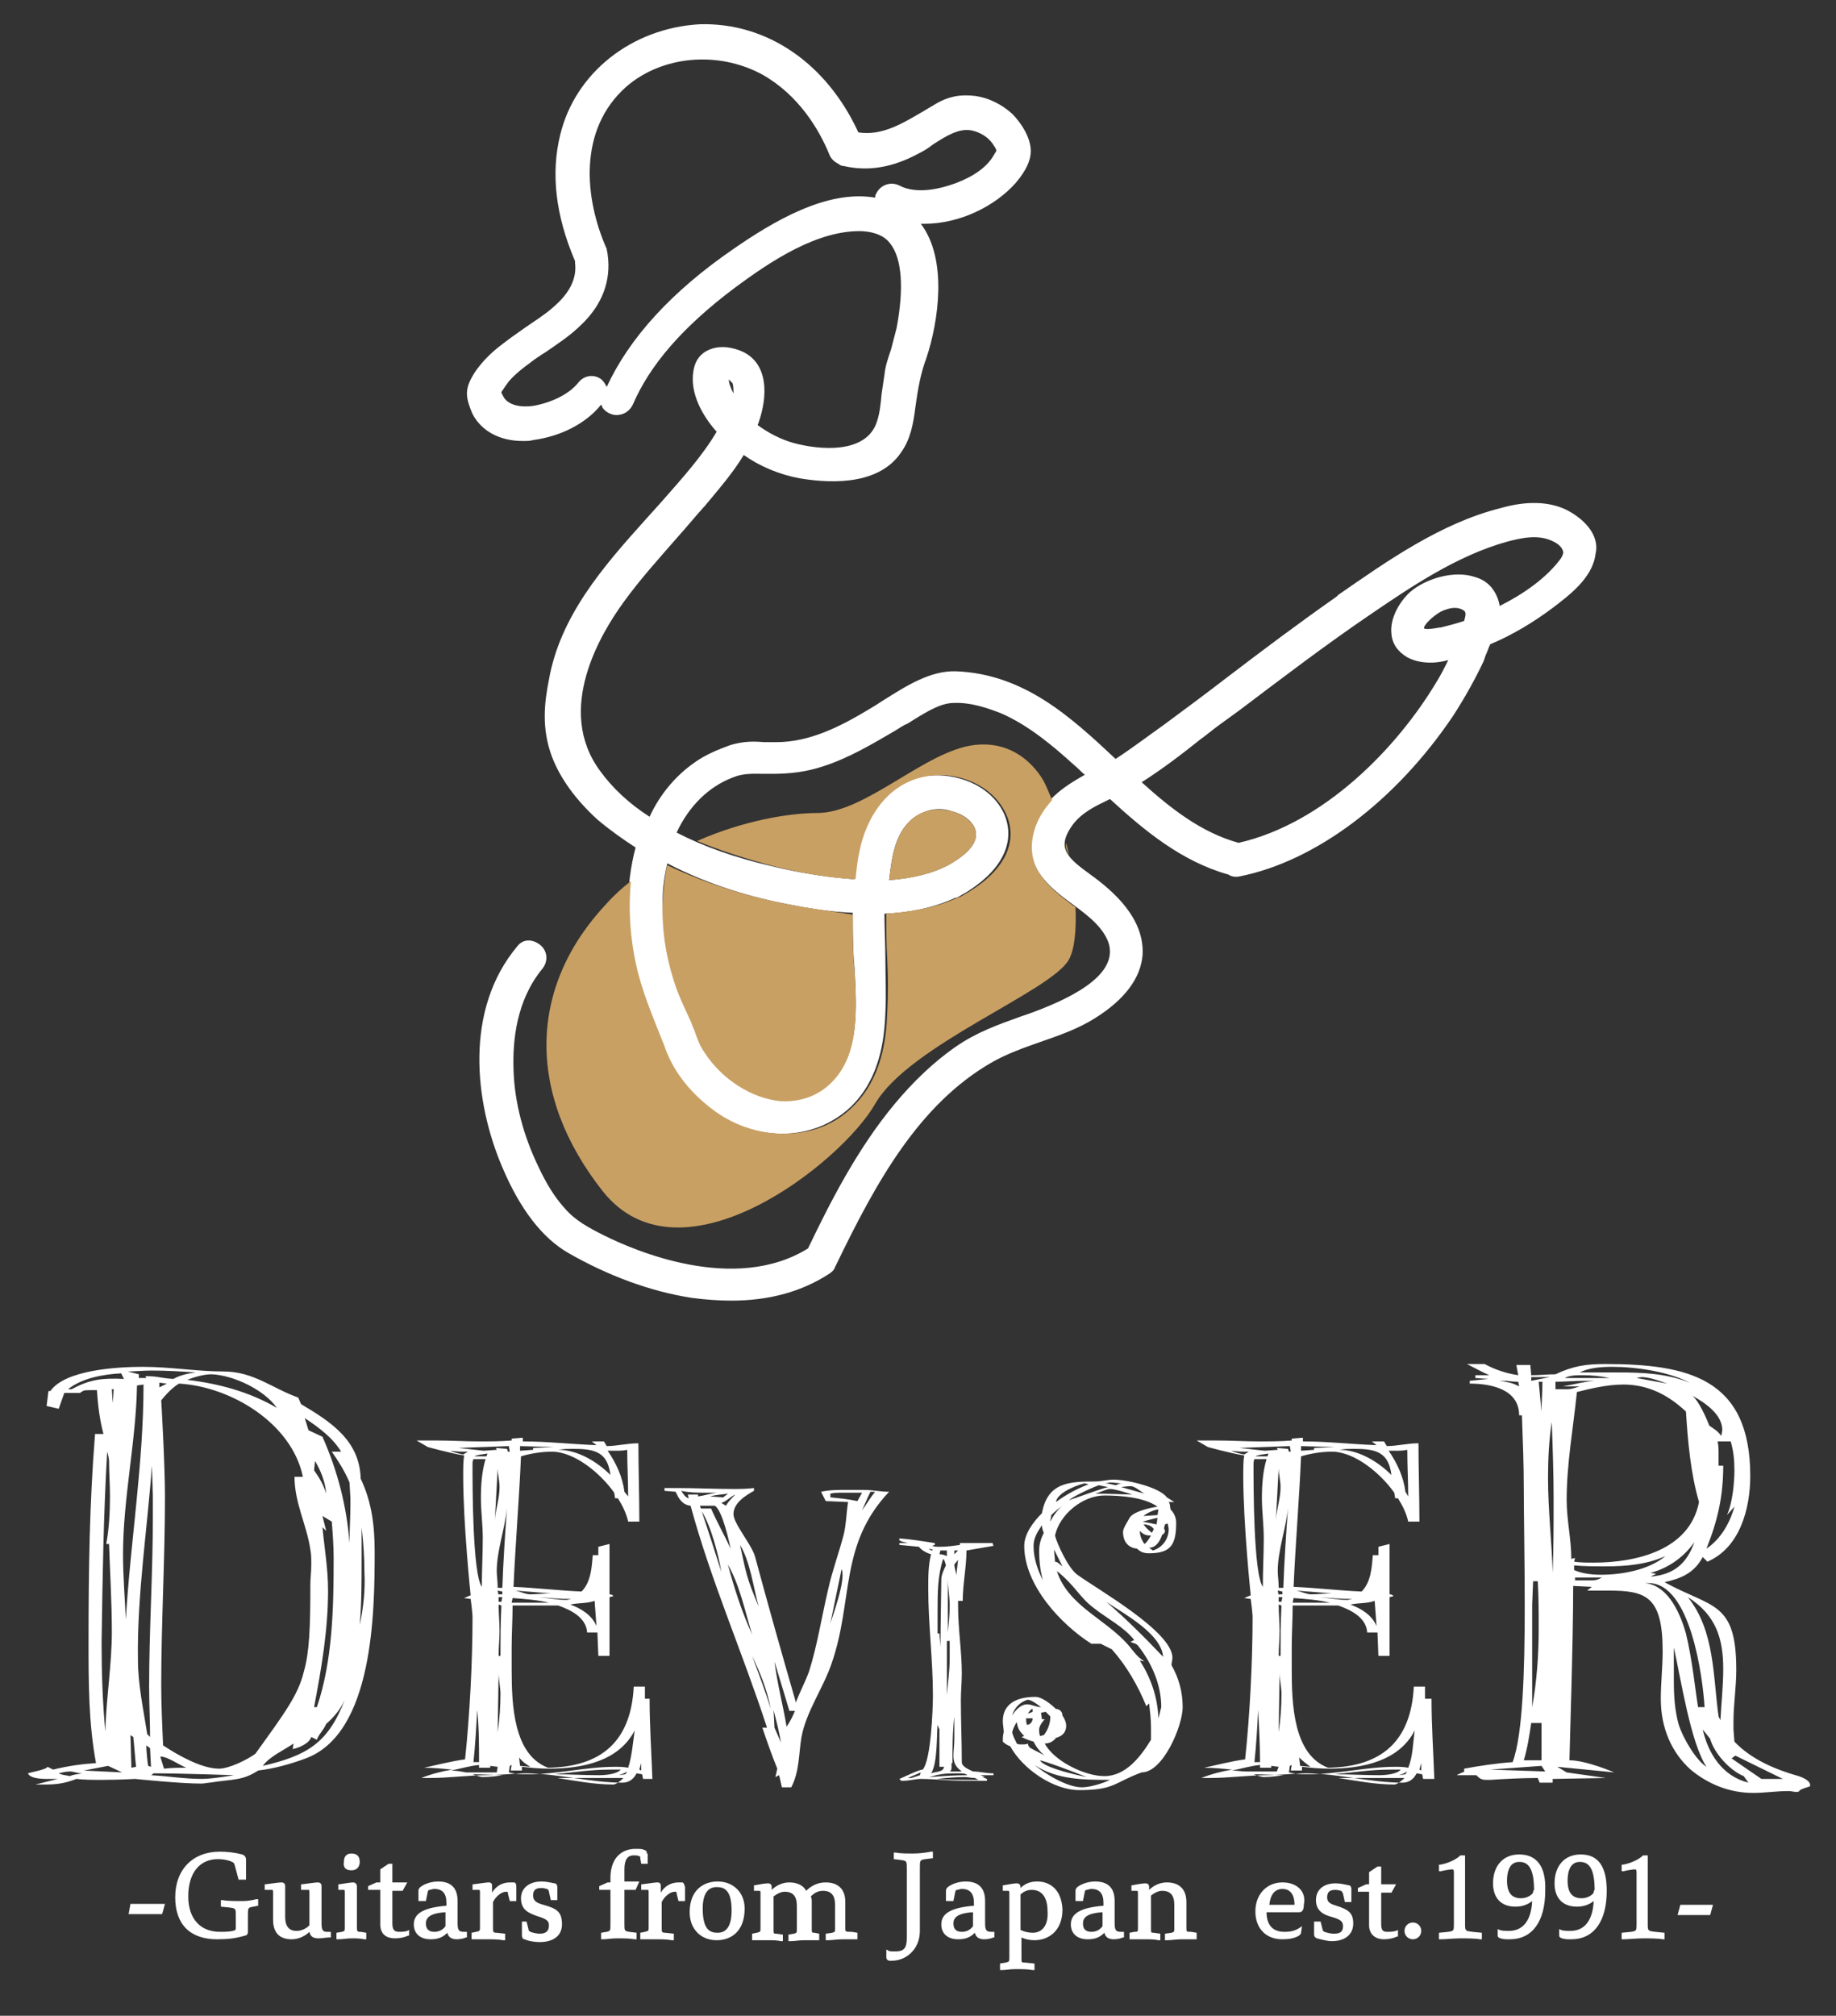
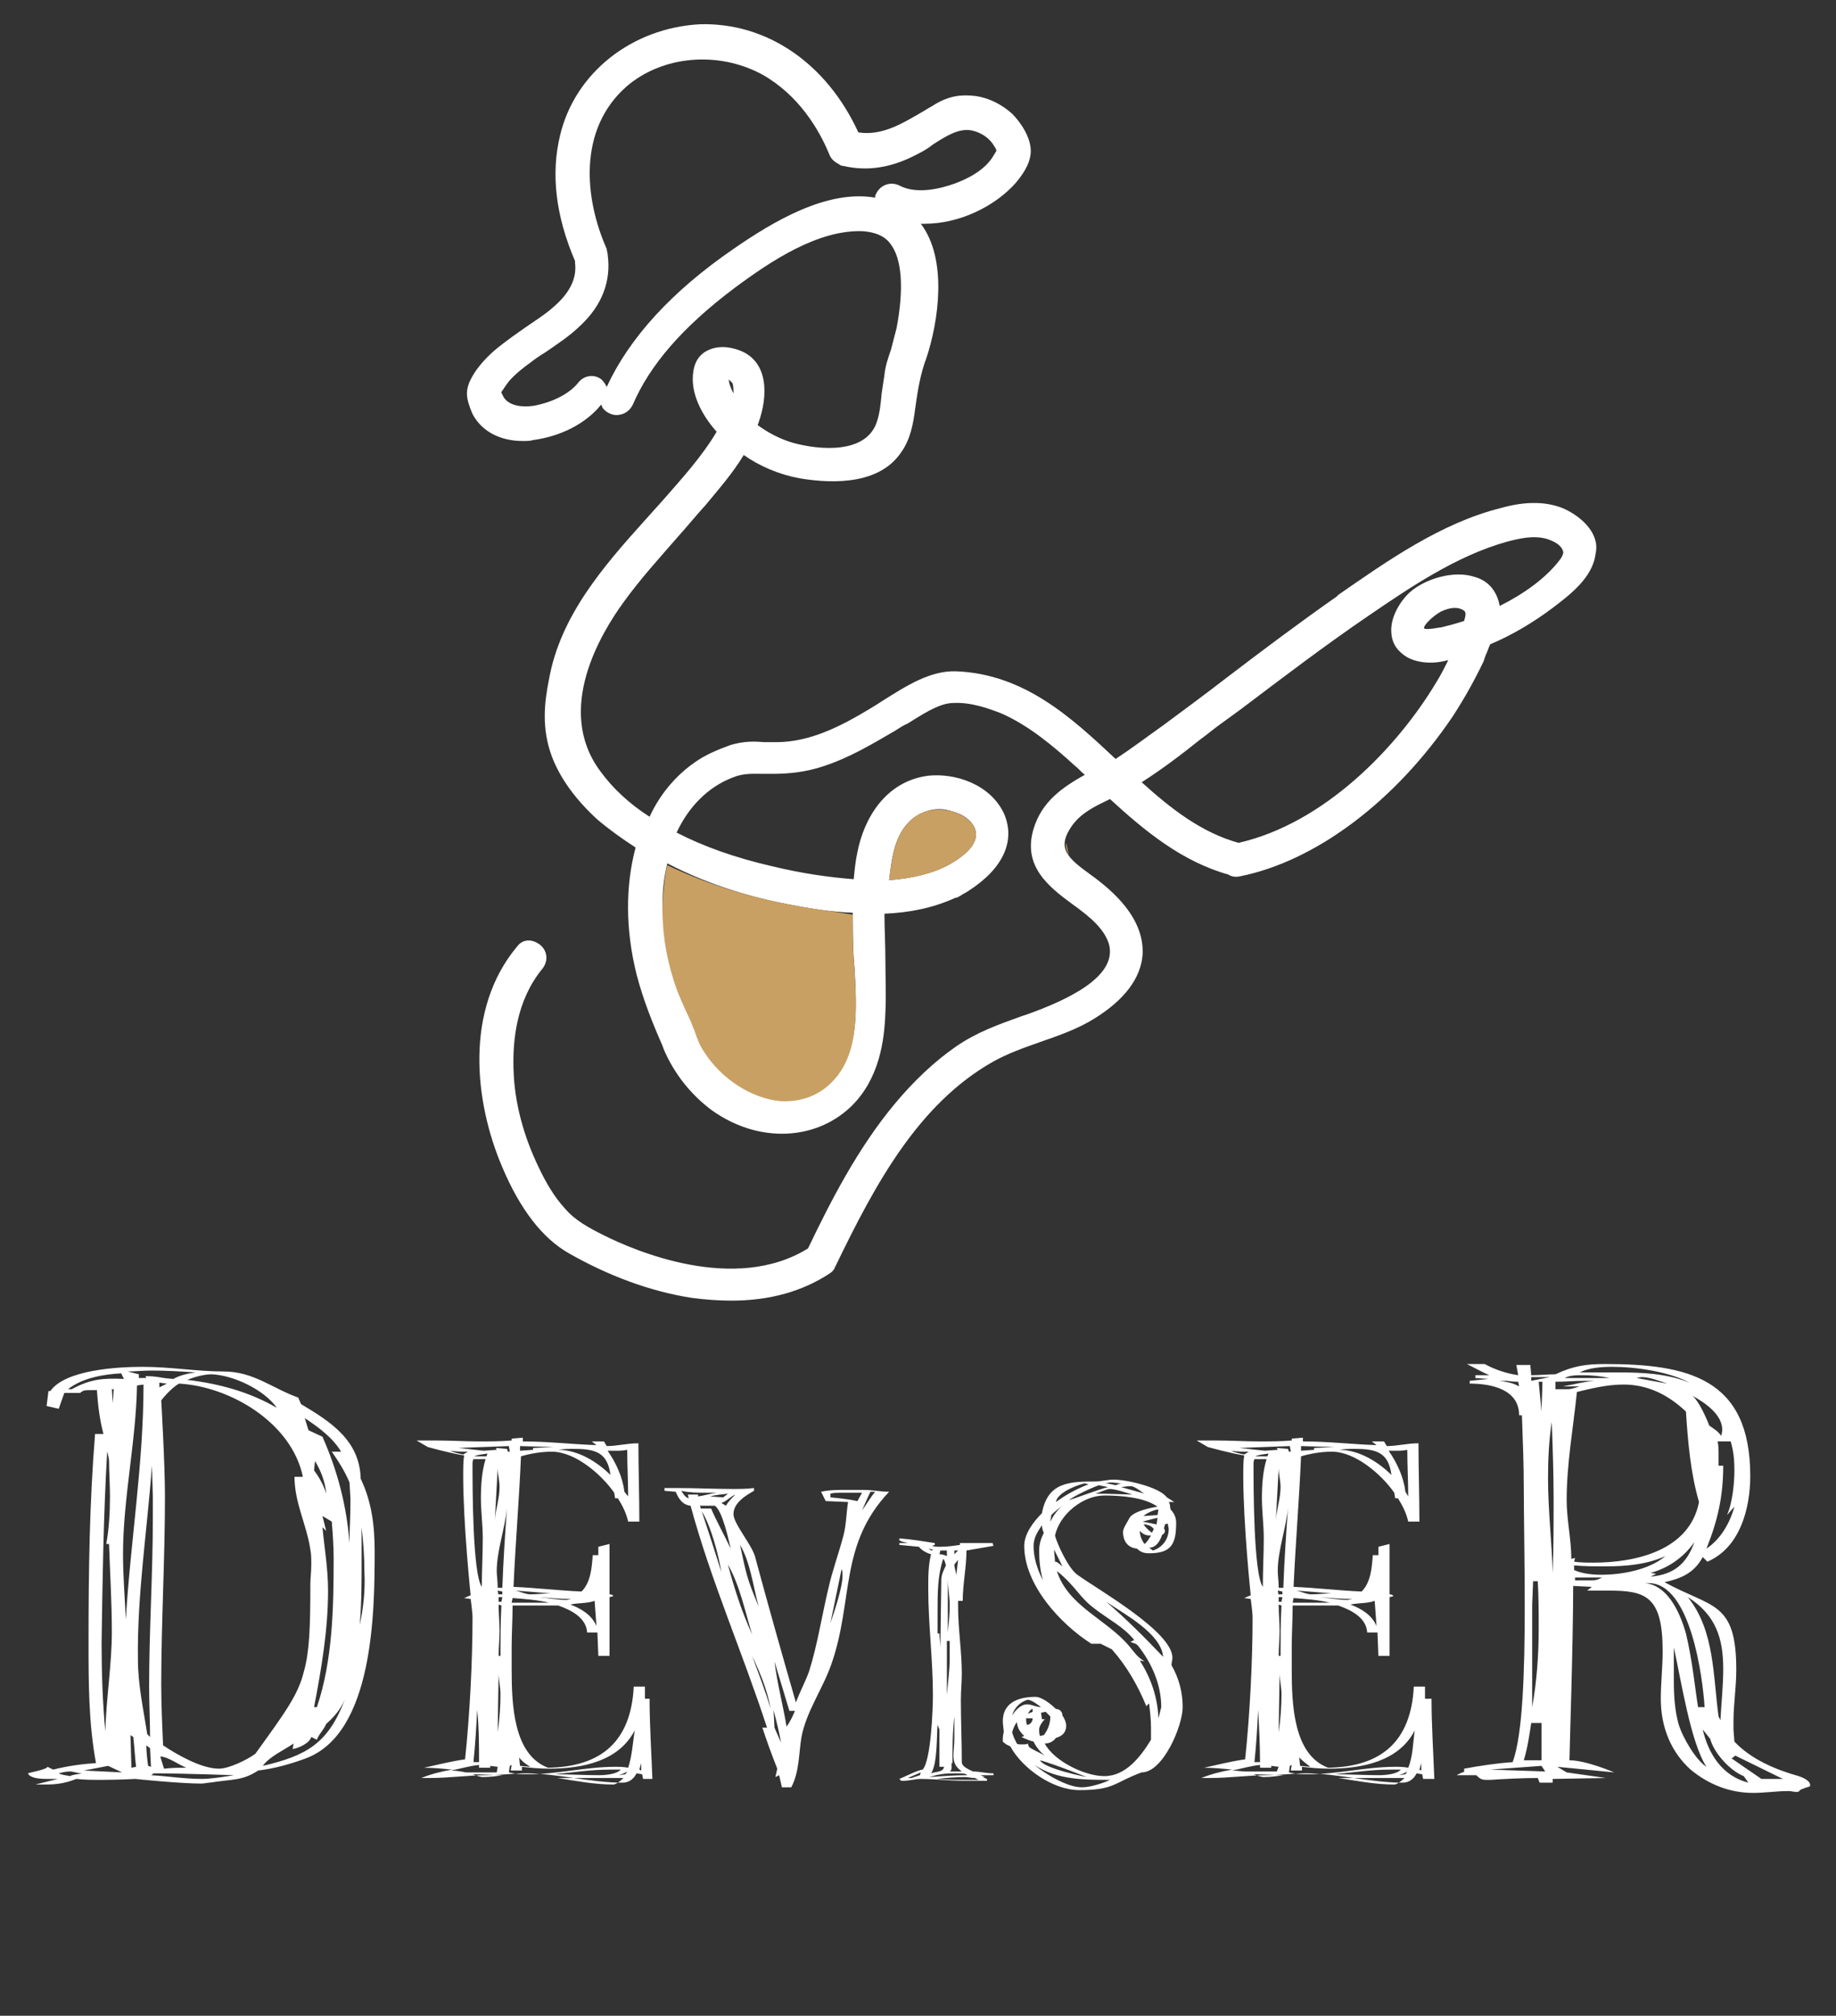
<svg xmlns="http://www.w3.org/2000/svg" version="1.1" id="レイヤー_1" x="0px" y="0px" viewBox="0 0 197 216.2" style="enable-background:new 0 0 197 216.2;" xml:space="preserve">
  <rect x="0" y="0" width="197" height="216.2" fill="#333333" stroke="none" />
  <style type="text/css">
	.st0{fill:#FFFFFF;}
	.st1{fill:#C9A063;}
</style>
  <g>
-     <path class="st0" d="M37.7,200.6c0.7,0,0.9-0.5,0.9-0.9c0-0.6-0.3-0.9-0.9-0.9c-0.5,0-0.8,0.3-0.8,0.9   C36.8,200.3,37.1,200.6,37.7,200.6z M13.8,205.3h3.6l0.3-1.1H14L13.8,205.3z M26,203.9c-0.7,0-1.6,0-2.1-0.1l-0.2,0v0.7l1,0.1   c0.6,0.1,0.6,0.1,0.6,0.9v1.2c0,0.3,0,0.3-0.3,0.4c-0.5,0.1-0.9,0.1-1.4,0.1c-2.1,0-3.4-1.4-3.4-3.8c0-2.5,1.2-4,3.2-4   c0.5,0,1.1,0.1,1.5,0.3c0.2,0.1,0.2,0.1,0.3,0.4l0.4,1.5h0.8v-2.1c0-0.4-0.2-0.5-0.4-0.6c-0.8-0.2-1.6-0.3-2.4-0.3   c-2.9,0-4.8,1.9-4.8,4.9c0,2.9,1.6,4.5,4.5,4.5c1.2,0,2-0.1,3-0.4c0.2,0,0.3-0.2,0.3-0.4v-1.7c0-0.9,0-0.9,0.6-1l0.5-0.1v-0.7   l-0.2,0C27.1,203.8,26.6,203.9,26,203.9z M34.5,206.3v-4c0-0.3-0.2-0.4-0.4-0.4c-0.2,0-0.9,0.1-1.7,0.2l-0.1,0v0.6H33   c0.2,0,0.2,0,0.2,0.3v3.5c-0.4,0.4-0.9,0.6-1.4,0.6c-0.5,0-1.2-0.2-1.2-1.5v-3.3c0-0.2-0.1-0.4-0.4-0.4c-0.2,0-1,0.1-1.7,0.2   l-0.1,0v0.6h0.7c0.2,0,0.2,0,0.2,0.3v2.9c0,1.4,0.7,2.1,2,2.1c0.8,0,1.5-0.4,1.9-0.8c0.1,0.5,0.4,0.7,1,0.7c0.4,0,0.8-0.1,1.2-0.1   l0.1,0v-0.6h-0.4C34.7,207.2,34.5,207.1,34.5,206.3z M38.3,206.8v-4.5c0-0.1-0.1-0.4-0.4-0.4c-0.2,0-0.9,0.1-1.5,0.2l-0.1,0v0.6   h0.5c0.2,0,0.2,0,0.2,0.3v3.7c0,0.4,0,0.4-0.3,0.5l-0.6,0.1v0.7l0.2,0c0.5,0,0.9-0.1,1.4-0.1c0.5,0,0.9,0,1.4,0.1l0.2,0v-0.7   l-0.6-0.1C38.4,207.2,38.3,207.2,38.3,206.8z M42.9,207.2c-0.5,0-0.8-0.1-0.8-0.9v-3.5h1.1l0.5-0.9h-1.6v-2h-0.4l-0.9,0.6v1.4h-0.4   l-0.9,0.4v0.4h1.3v3.7c0,1,0.6,1.5,1.6,1.5c0.5,0,1-0.1,1.4-0.3l0.1,0V207l-0.2,0.1C43.4,207.2,43.1,207.2,42.9,207.2z M49.1,206.3   v-2.4c0-1.4-0.7-2.1-2.1-2.1c-0.6,0-1.4,0.2-1.9,0.6c-0.1,0.1-0.2,0.2-0.2,0.4v1.1h0.8l0.2-1c0-0.1,0.1-0.2,0.2-0.2   c0.1,0,0.3-0.1,0.5-0.1c0.9,0,1.3,0.5,1.3,1.5v0.3c-2.4,0.2-3.5,0.8-3.5,2c0,1,0.7,1.6,1.8,1.6c0.8,0,1.3-0.2,1.8-0.7   c0.1,0.5,0.5,0.7,1,0.7c0.4,0,0.8-0.1,1-0.2l0.1,0v-0.6h-0.3C49.3,207.2,49.1,207.1,49.1,206.3z M47.8,206.6   c-0.3,0.4-0.7,0.6-1.2,0.6c-0.6,0-0.9-0.3-0.9-0.9c0-0.6,0.4-1.1,2.1-1.2V206.6z M55.1,201.9c-0.1,0-0.3,0-0.4,0   c-0.8,0-1.5,0.4-1.9,1.1v-0.7c0-0.3-0.1-0.4-0.4-0.4c-0.2,0-0.8,0.1-1.6,0.2l-0.1,0v0.6h0.6c0.2,0,0.2,0,0.2,0.3v3.7   c0,0.4,0,0.4-0.4,0.5l-0.5,0.1v0.7l0.2,0c0.4,0,0.9,0,1.4,0c0.7,0,1.2,0,1.8,0.1l0.2,0v-0.7l-0.9-0.1c-0.4,0-0.4-0.1-0.4-0.5v-2.8   c0.3-0.6,0.9-1.1,1.4-1.1c0.2,0,0.2,0,0.2,0.2l0.2,0.8h0.7v-1.5C55.4,202,55.3,201.9,55.1,201.9z M58.3,204.3L58.3,204.3   c-0.7-0.2-1.1-0.4-1.1-1c0-0.6,0.3-0.8,0.9-0.8c0.3,0,0.5,0.1,0.6,0.1c0.1,0.1,0.2,0.1,0.2,0.3l0.2,0.9h0.7v-1.4   c0-0.2-0.1-0.4-0.3-0.4c-0.5-0.1-0.9-0.2-1.4-0.2c-1.3,0-2.2,0.7-2.2,1.8c0,1.3,0.9,1.6,1.7,1.9c1,0.3,1.3,0.5,1.3,1   c0,0.6-0.3,0.9-1,0.9c-0.3,0-0.7-0.1-1-0.2c-0.1-0.1-0.2-0.1-0.2-0.3l-0.2-0.8H56v1.5c0,0.2,0.1,0.4,0.3,0.4   c0.4,0.2,1.1,0.3,1.6,0.3c1.5,0,2.4-0.7,2.4-1.9C60.3,205,59.7,204.7,58.3,204.3z M69.4,198.8c0-0.2,0-0.3-0.3-0.4   c-0.2-0.1-0.5-0.1-0.9-0.1c-1.7,0-2.7,1.2-2.7,3.1v0.5h-0.3l-0.9,0.4v0.4h1.2v3.6c0,0.8,0,0.8-0.4,0.9l-0.6,0.1v0.7l0.2,0   c0.4,0,0.9-0.1,1.5-0.1c0.7,0,1.3,0,1.9,0.1l0.2,0v-0.7l-0.8-0.1c-0.5-0.1-0.5-0.1-0.5-0.9v-3.6h1.2l0.4-0.9h-1.6v-1.3   c0-1,0.3-1.5,1-1.5c0.3,0,0.4,0,0.6,0.1c0.1,0,0.1,0,0.1,0.2l0.1,0.6h0.7V198.8z M73.2,201.9c-0.1,0-0.3,0-0.4,0   c-0.8,0-1.5,0.4-1.9,1.1v-0.7c0-0.3-0.1-0.4-0.4-0.4c-0.2,0-0.8,0.1-1.6,0.2l-0.1,0v0.6h0.6c0.2,0,0.2,0,0.2,0.3v3.7   c0,0.4,0,0.4-0.4,0.5l-0.5,0.1v0.7l0.2,0c0.4,0,0.9,0,1.4,0c0.7,0,1.2,0,1.8,0.1l0.2,0v-0.7l-0.9-0.1c-0.4,0-0.4-0.1-0.4-0.5v-2.8   c0.3-0.6,0.9-1.1,1.4-1.1c0.2,0,0.2,0,0.2,0.2l0.2,0.8h0.7v-1.5C73.4,202,73.3,201.9,73.2,201.9z M77,201.8c-1.5,0-3,0.9-3,3.3   c0,1.8,1.2,3,2.9,3c1.5,0,3-0.9,3-3.4C79.9,203,78.7,201.8,77,201.8z M77,207.3c-0.8,0-1.6-0.3-1.6-2.6c0-1.5,0.5-2.3,1.5-2.3   c0.8,0,1.6,0.3,1.6,2.5C78.5,206.5,78,207.3,77,207.3z M90.7,206.8v-2.8c0-1.4-0.8-2.1-2.1-2.1c-0.8,0-1.5,0.3-2.1,0.9   c-0.3-0.6-1-0.9-1.8-0.9c-0.7,0-1.4,0.3-1.9,0.8v-0.3c0-0.1,0-0.4-0.4-0.4c-0.3,0-0.9,0.1-1.4,0.2l-0.1,0v0.6h0.5   c0.2,0,0.2,0,0.2,0.3v3.7c0,0.4,0,0.4-0.4,0.5l-0.5,0.1v0.7l0.2,0c0.4,0,0.9,0,1.4,0c0.6,0,1.1,0,1.5,0.1l0.2,0v-0.7l-0.7-0.1   c-0.3,0-0.3,0-0.3-0.5v-3.5c0.4-0.3,0.8-0.5,1.2-0.5c0.9,0,1.3,0.5,1.3,1.5v2.5c0,0.4,0,0.4-0.3,0.5l-0.6,0.1v0.7l0.2,0   c0.5,0,0.9-0.1,1.5-0.1c0.5,0,1,0,1.4,0l0.2,0v-0.7l-0.5-0.1c-0.3,0-0.3,0-0.3-0.5v-2.8c0-0.2,0-0.4-0.1-0.6   c0.4-0.4,0.8-0.6,1.3-0.6c0.9,0,1.3,0.5,1.3,1.5v2.5c0,0.4,0,0.4-0.3,0.5l-0.7,0.1v0.7l0.2,0c0.5,0,1-0.1,1.6-0.1c0.5,0,1,0,1.4,0   l0.2,0v-0.7l-0.6-0.1C90.7,207.2,90.7,207.2,90.7,206.8z M98,198.8c-0.7,0-1.4,0-1.9-0.1l-0.2,0v0.7l0.8,0.1c0.6,0.1,0.6,0.1,0.6,1   v7.3c0,1.2-0.3,1.5-1.3,1.5c-0.3,0-0.6,0-0.7-0.1l-0.2-0.1v0.8c0,0.1,0,0.3,0.3,0.4c0.1,0,0.3,0,0.3,0c1.5,0,3-1.2,3-3.2v-6.7   c0-0.9,0-0.9,0.6-1l0.8-0.1v-0.7l-0.2,0C99.4,198.7,98.7,198.8,98,198.8z M105.7,206.3v-2.4c0-1.4-0.7-2.1-2.1-2.1   c-0.6,0-1.4,0.2-1.9,0.6c-0.1,0.1-0.2,0.2-0.2,0.4v1.1h0.8l0.2-1c0-0.1,0.1-0.2,0.2-0.2c0.1,0,0.3-0.1,0.5-0.1   c0.9,0,1.3,0.5,1.3,1.5v0.3c-2.4,0.2-3.5,0.8-3.5,2c0,1,0.7,1.6,1.8,1.6c0.8,0,1.3-0.2,1.8-0.7c0.1,0.5,0.5,0.7,1,0.7   c0.4,0,0.8-0.1,1-0.2l0.1,0v-0.6h-0.3C105.9,207.2,105.7,207.1,105.7,206.3z M104.4,206.6c-0.3,0.4-0.7,0.6-1.2,0.6   c-0.6,0-0.9-0.3-0.9-0.9c0-0.6,0.4-1.1,2.1-1.2V206.6z M111.3,201.8c-0.7,0-1.3,0.2-1.8,0.7v-0.1c0-0.2-0.1-0.4-0.4-0.4   c-0.3,0-0.8,0.1-1.4,0.2l-0.1,0v0.6h0.5c0.2,0,0.2,0,0.2,0.3v6.8c0,0.5,0,0.5-0.4,0.6l-0.6,0.1v0.7l0.2,0c0.4,0,0.9-0.1,1.4-0.1   c0.7,0,1.4,0,1.9,0.1l0.2,0v-0.7l-1-0.1c-0.4,0-0.4,0-0.4-0.5v-2.2c0.4,0.2,0.9,0.3,1.4,0.3c1.4,0,3-0.9,3-3.3   C113.9,202.6,112.6,201.8,111.3,201.8z M110.8,207.3c-0.4,0-0.9-0.1-1.3-0.3v-3.8c0.3-0.3,0.7-0.5,1.2-0.5c1.1,0,1.7,0.8,1.7,2.3   C112.5,206.4,111.9,207.3,110.8,207.3z M119.6,206.3v-2.4c0-1.4-0.7-2.1-2.1-2.1c-0.6,0-1.4,0.2-1.9,0.6c-0.1,0.1-0.2,0.2-0.2,0.4   v1.1h0.8l0.2-1c0-0.1,0.1-0.2,0.2-0.2c0.1,0,0.3-0.1,0.5-0.1c0.9,0,1.3,0.5,1.3,1.5v0.3c-2.4,0.2-3.5,0.8-3.5,2   c0,1,0.7,1.6,1.8,1.6c0.8,0,1.3-0.2,1.8-0.7c0.1,0.5,0.5,0.7,1,0.7c0.4,0,0.8-0.1,1-0.2l0.1,0v-0.6h-0.3   C119.8,207.2,119.6,207.1,119.6,206.3z M118.3,206.6c-0.3,0.4-0.7,0.6-1.2,0.6c-0.6,0-0.9-0.3-0.9-0.9c0-0.6,0.4-1.1,2.1-1.2V206.6   z M127.3,206.8v-2.8c0-1.4-0.8-2.1-2.1-2.1c-0.7,0-1.4,0.3-1.9,0.8v-0.3c0-0.1,0-0.4-0.4-0.4c-0.3,0-0.9,0.1-1.4,0.2l-0.1,0v0.6   h0.5c0.2,0,0.2,0,0.2,0.3v3.6c0,0.5,0,0.5-0.4,0.5l-0.5,0.1v0.7l0.2,0c0.4,0,0.9,0,1.4,0c0.6,0,1.1,0,1.5,0.1l0.2,0v-0.7l-0.7-0.1   c-0.3,0-0.3,0-0.3-0.5v-3.5c0.4-0.3,0.8-0.5,1.2-0.5c0.9,0,1.3,0.5,1.3,1.5v2.5c0,0.4,0,0.4-0.3,0.5l-0.7,0.1v0.7l0.2,0   c0.5,0,1-0.1,1.6-0.1c0.5,0,1,0,1.4,0l0.2,0v-0.7l-0.6-0.1C127.3,207.2,127.3,207.2,127.3,206.8z M137.6,201.9   c-1.7,0-2.9,1.3-2.9,3.1c0,1.8,1.1,3,2.9,3c0.7,0,1.3-0.1,1.8-0.4c0.1-0.1,0.2-0.2,0.2-0.3l0.1-0.7l-0.3,0.2   c-0.5,0.3-0.9,0.4-1.6,0.4c-1.2,0-1.9-0.7-1.9-2.1h3.5c0.2,0,0.5-0.1,0.5-0.8C140.2,202.9,139.2,201.9,137.6,201.9z M136.2,204.3   c0.1-1.1,0.6-1.7,1.4-1.7c1.1,0,1.3,1,1.3,1.7H136.2z M143.4,204.4L143.4,204.4c-0.7-0.2-1-0.4-1-0.9c0-0.6,0.3-0.8,0.9-0.8   c0.3,0,0.5,0.1,0.6,0.1c0.1,0.1,0.1,0.1,0.2,0.3l0.2,0.9h0.7v-1.4c0-0.2-0.1-0.4-0.3-0.4c-0.5-0.1-0.9-0.2-1.4-0.2   c-1.3,0-2.1,0.7-2.1,1.8c0,1.2,0.9,1.6,1.7,1.8c1,0.3,1.2,0.5,1.2,1c0,0.6-0.3,0.8-1,0.8c-0.3,0-0.7-0.1-1-0.2   c-0.1-0.1-0.2-0.1-0.2-0.3l-0.2-0.8H141v1.4c0,0.2,0.1,0.3,0.3,0.4c0.4,0.1,1.1,0.3,1.6,0.3c1.4,0,2.3-0.7,2.3-1.9   C145.2,205.1,144.6,204.8,143.4,204.4z M148.9,207.2c-0.5,0-0.7-0.1-0.7-0.9V203h1.1l0.5-0.9h-1.6v-1.9h-0.4l-0.9,0.6v1.3h-0.3   l-0.9,0.4v0.4h1.2v3.6c0,0.9,0.6,1.5,1.6,1.5c0.5,0,1-0.1,1.4-0.3l0.1,0V207l-0.2,0.1C149.4,207.2,149.1,207.2,148.9,207.2z    M151.6,206.2c-0.5,0-0.9,0.4-0.9,0.9c0,0.5,0.4,0.9,0.9,0.9c0.5,0,0.9-0.4,0.9-0.9C152.5,206.6,152.1,206.2,151.6,206.2z    M157.2,206.3V199h-0.5l0,0c-0.5,0.5-1.5,0.9-2.2,1l-0.1,0v0.7l0.2,0c0.4-0.1,1-0.2,1.2-0.2c0.1,0,0.2,0,0.2,0.3v5.5   c0,0.8,0,0.8-0.6,0.9l-1,0.1v0.7l0.2,0c0.5,0,1.5-0.1,2.1-0.1c0.6,0,1.6,0,2.1,0.1l0.2,0v-0.7l-1-0.1   C157.2,207.1,157.2,207.1,157.2,206.3z M163,198.9c-1.7,0-2.8,1.2-2.8,3.1c0,1.6,0.9,2.5,2.4,2.5c0.7,0,1.3-0.2,1.8-0.6   c-0.1,2.1-1,3.2-2.5,3.2c-0.4,0-0.7,0-1-0.1l-0.2-0.1v0.6c0,0.2,0,0.3,0.3,0.4c0.3,0.1,0.6,0.1,1,0.1c2.4,0,3.8-1.9,3.8-5.2   C165.9,200.2,164.9,198.9,163,198.9z M164.5,203c-0.2,0.3-0.7,0.6-1.3,0.6c-1,0-1.5-0.6-1.5-1.9c0-0.8,0.2-2,1.3-2   c0.8,0,1.6,0.4,1.6,3C164.5,202.8,164.5,202.9,164.5,203z M169.6,198.9c-1.7,0-2.8,1.2-2.8,3.1c0,1.6,0.9,2.5,2.4,2.5   c0.7,0,1.3-0.2,1.8-0.6c-0.1,2.1-1,3.2-2.5,3.2c-0.4,0-0.7,0-1-0.1l-0.2-0.1v0.6c0,0.2,0,0.3,0.3,0.4c0.3,0.1,0.6,0.1,1,0.1   c2.4,0,3.8-1.9,3.8-5.2C172.4,200.2,171.5,198.9,169.6,198.9z M171,203c-0.2,0.3-0.7,0.6-1.3,0.6c-1,0-1.5-0.6-1.5-1.9   c0-0.8,0.2-2,1.3-2c0.8,0,1.6,0.4,1.6,3C171,202.8,171,202.9,171,203z M176.8,206.3V199h-0.5l0,0c-0.5,0.5-1.5,0.9-2.2,1l-0.1,0   v0.7l0.2,0c0.4-0.1,1-0.2,1.2-0.2c0.1,0,0.2,0,0.2,0.3v5.5c0,0.8,0,0.8-0.6,0.9l-1,0.1v0.7l0.2,0c0.5,0,1.5-0.1,2.1-0.1   c0.6,0,1.6,0,2.1,0.1l0.2,0v-0.7l-1-0.1C176.8,207.1,176.8,207.1,176.8,206.3z M180.3,204.3l-0.3,1.1h3.5l0.3-1.1H180.3z" />
    <g>
      <g>
        <path class="st0" d="M32.3,150.6l-0.3-0.7c-2.8-1-4.8-2.8-8-2.8c-2.8,0-5.7-0.5-8.7-0.5c-2.6,0-8.3,0.3-9.9,2.6H5.2L5,150.8     l1.3,0.3l0.6-1.7h1.7c0.1-0.1,0.1-0.1,0.3-0.2c0.1-0.1,0.4-0.1,1.5-0.1c0.1,1.6,0.3,3.2,0.7,4.7h-0.9c-0.6,7.4-0.7,14.8-0.7,22.3     c0,4.3,0,8.7,0.8,13c-1.5,0.1-3,0.3-4.6,0.7l-0.6-0.3c-0.1,0.3-1.9,0.6-2.1,0.7c0.2,0.5,1.2,0.6,2,0.6h1.2     c-0.8,0.2-1.6,0.4-2.4,0.6h1c1.2,0,2.1-0.1,3.4-0.6c0.8,0.1,1.8,0.1,2.7,0.1c1.9,0,3.6-0.1,3.6-0.1s4.8,0.5,7.1,0.5     c0.3,0,0.7-0.1,0.9-0.1c2.6-0.4,3.5-0.2,5.2-1.3c1.7-0.2,3.5-0.7,5.1-1.3c7.3-2.7,7.4-15.8,7.4-22.2c0-2.7-0.3-5.3-1.5-7.8     C38.6,154.5,35.5,152.5,32.3,150.6z M29.7,151c-2.9-1.7-6.2-2.6-9.6-3c0.7-0.3,1.8-0.6,2.6-0.6C25.1,147.5,28.4,149.1,29.7,151z      M16.3,147c1.6,0,3.2,0.1,4.7,0.2c-0.8,0.1-1.7,0.3-2.4,0.7c-1.5-0.1-1.6-0.3-3-0.3l0.1,0.2h-0.8v-0.4l-1.2-0.3     C14.4,147.1,15.3,147,16.3,147z M17.9,148.4l-0.8,0.4v-0.5L17.9,148.4z M7.7,149H7.3c1.5-1.2,3.8-1.6,5.7-1.7l0.3,0.6     C11.1,147.8,9.7,147.9,7.7,149z M12.2,149l-0.1,1.5l-0.1-1.5H12.2z M11.5,155.7c0.1,0.3,0.2,0.8,0.2,1c0,1.2,0.1,2.5,0.1,3.8     c0,1.7-0.1,3.5-0.4,5.1h0.3c0.1,3.1,0.3,6.2,0.3,9.4c0,3.5-0.6,7.1-0.7,10.7c-0.3-3.2-0.4-6.4-0.4-9.5     C11,169.4,11.1,162.6,11.5,155.7z M7.5,190.5c-0.4-0.1-0.8-0.1-1.2-0.3c0.4-0.1,0.8-0.2,1.2-0.2c0.4,0,0.8,0.2,1.3,0.2     C8.4,190.3,7.9,190.3,7.5,190.5z M9,189.9l2.6-0.5l1.5,0.7L9,189.9z M14.1,189.6l-0.1-3.5l0.3,0.2c0.1,0.8,0.2,2.4,0.3,3.2     L14.1,189.6z M13.5,173.7c-0.1-2.3-0.3-4.6-0.3-7c0-6,1.4-12.1,1.5-18.1l0.7-0.1C15.4,157,14,165.3,13.5,173.7z M16.3,157.2     l0.1,3.3v2.3c0,6-0.4,12.1-0.4,18.1c0,1.8,0.1,3.6,0.1,5.4l-0.3-0.3c-0.4-2.6-1-5.3-1-8C14.7,171.1,15.8,164.1,16.3,157.2z      M15.7,187.2l0.4,0.3l0.1,2l-0.3-0.1C15.8,188.9,15.7,187.7,15.7,187.2z M21.7,190.8c-1.9,0-3.7-0.3-5.5-0.4     c0.3-0.1,0.1-0.2,0.4-0.2c2.8,0,8.5,0.2,8.5,0.2S22.8,190.8,21.7,190.8z M17.2,188.4c0.8,0,2,0.9,2.8,1.2c-0.8,0-1.5,0-2.4,0.1     L17.2,188.4z M27.4,188.1c-0.8,0.6-2.8,1.6-3.9,1.6c-1.9,0-4.5-1.5-6-2.5c-0.1-2.2-0.2-4.4-0.2-6.5c0-6.7,0.4-13.4,0.4-20.2     c0-3.5-0.4-10.3-0.4-10.3s0.9-1.2,1.9-1.8c5.5,0.3,12.1,4.2,13.3,10h-0.9c0,2.8,1.3,5.1,1.7,7.8c0.1,0.5,0.1,1,0.1,1.6     c0,0.8-0.1,1.5-0.1,2.1c0,4.7-0.1,7.3-0.7,9.4C32,181.8,30.5,183.8,27.4,188.1z M28.2,189.4c0.7-1,2.3-1.7,3.3-2.4l-0.1,0.6     c0.6-0.1,1.8-0.6,2-1.3l0.6,0.3c0.2-0.6,0.7-1,1-1.7c0.8-0.7,1.5-1.5,2-2.6C35.2,187,32.9,188.3,28.2,189.4z M34.6,163.8l0.4,0.4     l-0.4-1.6l1,0.6c0.1,1.3,0.2,2.6,0.2,3.9c0,5.3-0.1,11-1.8,16h-0.3c0.8-4.2,1.5-8.3,1.5-12.5C35.2,168.2,34.8,166,34.6,163.8z      M33.7,157.7l0.1-1c0.6,1,1.1,2.2,1.2,3.5C34.7,159.2,34.2,158.4,33.7,157.7z M37.6,161.3c0,1.4-0.1,2.8-0.1,4.2     c-0.3-4-1.3-7.8-2.9-11.4l-1.5-0.7l-0.4-1.3c1.5,1,3,2.1,3.9,3.6h-1c0.7,1,1.4,2.1,1.9,3.3l0.1,1.7V161.3z M38.6,174.3     c0.2-2.4,0.2-4.6,0.2-7v-3.5c0.2,1.7,0.3,3.3,0.3,4.8C39.2,170.5,39,172.4,38.6,174.3z M69.2,182.6v-1.7H68     c-0.3,5.9-3.5,8.6-9.2,8.7c-3.7-1.4-3.9-6.7-3.9-10.6v-2.3c0-1.5,0.1-3,0.1-4.5h4.9c1.4,0.5,3,1.3,3.1,2.9h1.1l0.1,2.5h1.2v-6.3     l0.4-0.1c0-0.1-0.2-0.2-0.4-0.2v-5.4l-1.2,0.3v0.9h-0.6c-0.1,1.3-0.2,2.9-1.2,3.9c-2.4-0.1-4.9-0.4-7.3-0.5     c0.2-4.6,0.6-9.3,0.8-14c1-0.3,2.2-0.5,3.3-0.5c2.5,0,5.3,2.4,6.7,4.4l0.1,0.6h0.3c0.5,0.8,0.9,1.6,1.1,2.5h1.2     c0-2.8-0.1-5.6-0.1-8.4c-1.2,0-2.3,0.3-3.4,0.3l-0.3-0.5h-1.3l0.5,0.4c-2.7-0.1-5.3-0.4-7.9-0.4v-0.4l-1.2,0.1v0.2     c-1.2,0.1-2.3,0.1-3.5,0.1c-1.5,0-3-0.1-4.6-0.1h-2.1l1.2,0.7c0,0,2.5,0.7,3.9,0.9c-0.1,0.6-0.1,1.4-0.1,2.2     c0,5.2,0.8,12.8,0.8,12.8l-0.7,0.3l0.7,0.1c0,0,0.2,1.4,0.2,2c0,4.7-0.3,10.5-0.8,15.2c-1.5,0.2-3,0.6-4.4,0.9c1,0,2,0.1,3,0.2     c-1.2,0.2-2.3,0.5-3.3,0.9h0.9c2.1,0,4.1-0.3,6.2-0.3c1.4,0,2.7-0.2,4.1-0.2c3.4,0,6.9,1,10.4,1c0.7,0,1.2-0.4,1.5-1l0.6,0.1     l0.1,0.5H70c-0.1-2.8-0.3-5.7-0.3-8.6H69.2z M66,155.6c0.4,0,0.9,0,1.3-0.1c0,1.7,0.1,3.4,0.1,5L67,160c-0.2-1.6-0.9-3.1-1.8-4.4     H66z M61.6,155.4c2.3,0,3.6,0.4,3.9,2.8c-1.4-1.4-3.5-2.7-5.6-2.7C60.5,155.4,61,155.4,61.6,155.4z M55.8,155.1l3.6,0.1l-2.2,0.1     v0.2l-1.4,0.1V155.1z M63.8,171.7l0.2,2.7c-0.5-1.2-1.7-1.9-2.8-2.3C62,171.9,63,172,63.8,171.7z M60.8,171.6c-1,0-2-0.2-3-0.3     c1.2,0.1,2.3,0.2,3.5,0.2L60.8,171.6z M59.1,170.9c-0.8,0-1.4,0.1-2.2,0.1c-0.5,0-1.1-0.3-1.6-0.4L59.1,170.9z M55,171.4     c1.3,0.1,2.7,0.2,3.9,0.5h-4L55,171.4z M56.9,189.5l-1.1-0.1l-0.1-0.9C56,188.9,56.4,189.2,56.9,189.5z M49.7,156     c-0.5-0.1-1-0.2-1.4-0.4c0.6,0.1,1.3,0.1,1.9,0.1L49.7,156z M49.2,155.3l5.4-0.2l0.1,0.6h-0.2l-0.1-0.3l-1.2-0.1l0.1,0.2     l-1.4,0.1L49.2,155.3z M53.5,177.6c0-0.9,0.1-1.8,0.1-2.7c0-0.9-0.1-1.9-0.1-2.8l0.3,0.1c-0.1,1.8-0.1,3.7-0.1,5.4H53.5z      M53.7,181.7c0,1.3-0.1,2.7-0.3,4.1l0.1-6.3C53.5,180.1,53.7,181,53.7,181.7z M53.5,171.8v-0.5h0.4l-0.1,0.5L53.5,171.8z      M53.5,171.1l-0.1-0.5l0.5,0.1v0.3H53.5z M53.4,170.2c0-0.6-0.1-1.2-0.1-1.7c0-2.2,0.9-4.6,1.1-6.8c-0.2,2.8-0.4,5.7-0.5,8.6     H53.4z M53.1,163c0.1-1.9,0.2-3.7,0.3-5.5c0,0.6,0.2,1.3,0.2,2C53.6,160.7,53.2,161.8,53.1,163z M51.8,165c0,1.7-0.1,3.4-0.1,5.2     c-1-1.4-1-10.8-1-13.1c0-0.2,0-0.4,0.1-0.6h1.3c-0.4,1.3-0.5,2.8-0.5,4.2C51.6,162.1,51.8,163.5,51.8,165z M51.4,189h-0.6     c0.2-1.9,0.3-3.7,0.4-5.6C51.4,185.3,51.4,187.2,51.4,189z M50.9,156.2c0.4-0.2,0.9-0.2,1.4-0.3l-0.1,0.3L50.9,156.2z      M48.4,189.9c1-0.2,2-0.5,3-0.6v0.3h1.2v-0.2l0.8,0.1l-0.1,0.6H50C49.5,190,48.9,189.9,48.4,189.9z M51.8,190.6     c-0.3,0-0.8-0.2-1.1-0.3c1.1,0,2.2,0.1,3.2,0.1C53.3,190.5,52.6,190.6,51.8,190.6z M65.8,191.4c-2,0-4.1-0.4-6-0.7h7.1     C66.6,191,66.1,191.4,65.8,191.4z M59.5,190.3c2-0.2,3.9-0.5,6-0.5h1.1c-0.4,0.5-1.7,0.6-2.3,0.6C62.7,190.4,61,190.3,59.5,190.3     z M67.1,190.3l-0.7,0.1c0.3-0.1,0.6-0.2,0.9-0.4L67.1,190.3z M67.4,189.6c-0.5-0.1-1-0.1-1.4-0.1c-3.1,0-6.2,0.8-9.3,0.8     c-0.5,0-1.1,0-1.6-0.1l-0.5-0.1l0.1-0.7l0.2-0.1l-0.1,0.6h1.2v-0.4c0.9,0.1,1.9,0.2,2.9,0.2c3.6,0,7.5-0.8,9.2-4.1     C67.9,187,67.8,188.4,67.4,189.6z M68.8,189.9l-0.2-0.1l0.2-0.7V189.9z M92.6,159.8h-1.8c-0.9,0-1.8,0-2.7,0.2l0.5,1l2.4,0.1     c-0.2,1.2-0.2,2.5-0.5,3.6c-0.5,1.9-1.2,3.8-1.6,5.6c-0.7,2.9-1.2,6.2-2.1,9c-0.4,1.1-1,2.2-1.4,3.3c-1.5-5.2-3-10.5-4.4-15.7     c-0.4-1.3-2.3-3.5-2.3-4.5c0-1.2,1.3-2,2.2-2.5v-0.3c-0.8,0.1-1.5,0.1-2.3,0.1c-2,0-4-0.1-5.9-0.1h-1.4v0.3l1.2,0.1     c0.3,0.7,0.7,1.4,1.6,1.5c2.2,8.1,5.6,15.8,8.2,23.8h-0.5c0.5,1.5,1,2.9,1.6,4.4l-0.2,0.9l0.4-0.2l0.3,1.3h1     c0.9-1.7,0.8-3.7,1.1-5.4c0.5-2.7,2.3-5.2,3.2-7.8c2.4-6.8,0.8-12.8,6.2-18.5c-0.9,0-1.8-0.2-2.8-0.2L92.6,159.8z M81.4,172.3     c-1.3-3.1-1.3-3.4-2-6.6C80.5,167.5,80.8,170.1,81.4,172.3z M78.9,160.3c-0.4,0.4-0.8,0.8-1,1.2l-0.5-0.3     C78,161,78.4,160.5,78.9,160.3z M77.6,160.6l-1.4-0.1c0.7-0.2,1.3-0.2,1.9-0.3C77.9,160.4,77.7,160.5,77.6,160.6z M74.9,160.3     h-1.1l0.1,0.4c-0.4-0.1-0.6-0.5-0.8-0.8c0.9,0.2,1.7,0.2,2.5,0.2h1.3c-0.7,0.1-1.3,0.3-2,0.4L74.9,160.3z M76.7,161.5     c0.8,0.5,1.5,3.7,1.7,4.6c-0.7-1.5-1.5-2.9-2.1-4.3h-1.1l-0.1-0.3L76.7,161.5z M75.3,162.1c1,1.6,1.8,4.7,2.1,6.5     C76.7,166.4,76,164.2,75.3,162.1z M80.7,175.3c-1.1-2.4-1.9-4.9-2.6-7.5C79.4,170.1,79.9,172.7,80.7,175.3z M80.7,177.6     c0.9,1.9,1.6,3.6,2,5.7C82.1,181.3,81.4,179.5,80.7,177.6z M83.1,185.3l-0.1-1.9c0.3,1.2,0.6,2.3,0.8,3.5L83.1,185.3z      M84.4,185.2c-0.4-2.4-1-4.6-1.3-7l1.6,5.3h0.6C85,184.2,84.8,184.6,84.4,185.2z M89.1,174.1l1.2-5.8c0.1,0.2,0.1,0.4,0.1,0.7     C90.4,170.3,89.5,172.9,89.1,174.1z M92,161c-0.9-0.2-1.9-0.3-2.9-0.4v-0.4c0.4-0.1,0.9-0.1,1.3-0.1h2.1L92,161z M93.9,160     c-0.5,0.6-0.9,1.3-1.4,2c0.3-0.7,0.6-1.4,0.9-2L93.9,160z M103.2,189c0-2.2-0.1-4.4-0.1-6.7c0-0.9,0.1-1.9,0.1-2.8     c0-2.4-0.4-4.8-0.4-7.2v-0.6h0.5c0-1.8,0.4-3.6,0.4-5.4l2.9-0.5l-0.1-0.3l-3.5,0v0.2c-0.7,0.1-1.4,0.2-2.1,0.2     c-0.3,0-0.6,0-0.9-0.1l0.3-0.1v-0.2c-1.3-0.2-2.5-0.4-3.8-0.5v0.2c0.3,0.2,0.6,0.2,0.9,0.3h-0.9v0.2l2.1,0.2     c0.3,0.4,0.9,0.7,1.3,0.8c-0.3,1.2-0.3,2.4-0.3,3.7c0,3.8,0.5,7.6,0.5,11.4c0,1.5-0.2,7-1.1,8c-0.4,0-2,0.8-2.5,1l0.2,0.2h0.2     c0.7,0,1.3-0.2,1.9-0.2c1.5,0,3.1,0.2,4.6,0.2c0.9,0,1.7,0,2.5,0v-0.2l-0.5-0.2l0.3,0l-0.5-0.2c0.5,0,0.9,0,1.4,0v-0.2     c-0.8,0-1.5-0.2-2.2-0.2C104,189.8,103.2,189.5,103.2,189z M100,166.3c-0.2,0-0.3-0.2-0.4-0.2l0.5,0.1L100,166.3z M98.7,190.4     l-0.9,0.3l-0.4,0l1.4-0.6L98.7,190.4z M102.6,169c0-0.4-0.2-0.8-0.2-1.2l0.4-0.5L102.6,169z M102.4,166.3h0.4l-0.4,0.4V166.3z      M102.2,189.1c0-1.7,0-3.3,0.2-5c0,0.8,0,1.6,0,2.4c0,0.7-0.1,1.2-0.1,1.8c0,0.7,0.2,1.2,0.9,1.7h-1.3c0.2-0.1,0.2-0.3,0.2-0.5     V189.1z M101.7,169.2l0,0.1c0,1,0.2,1.9,0.2,2.9c0,1-0.1,1.9-0.2,2.9V169.2z M101.7,176h0.2v0.4c0,0.5,0,1,0,1.5     c0,1.3-0.2,2.6-0.3,3.9V176z M100.9,166.3h0.7c0,0,0,0.1,0,0.1v0.2l0,0.3c-0.2-0.1-0.5-0.2-0.8-0.2L100.9,166.3z M100.6,172.8     c0-1.9,0-3.8,0.6-5.6c0.2,0.2,0.2,0.4,0.3,0.7c-0.2,0.4-0.5,1-0.5,1.5l-0.1,7.3c0-0.5-0.1-1-0.1-1.5l-0.2,0V172.8z M100.6,185     l0.2,0.5v4h0.5c-0.1,0.6-0.9,0.5-1.4,0.7C100.6,189.2,100.5,186.1,100.6,185z M102.4,190.2h0.4c0.4,0,0.8,0,1,0.2     c-1.3,0-2.7,0.1-4.1,0.2C100.7,190.3,101.4,190.2,102.4,190.2z M105,190.9h-0.6c-1.3,0-2.6,0-3.9-0.1c1-0.1,2-0.2,3-0.2     c0.4,0,0.7,0.1,1.1,0.1L105,190.9z M125.7,178.6c0-0.3,0.1-0.5,0.1-0.8c0-2.8-8-7.3-10.2-8.9c-1-0.7-2.2-3.4-2.4-4.2     c0.5-2.3,3-4.3,5.3-4.3c1.8,0,4.3,0.2,5.7,1.2c-0.7,0.1-2.6,0.5-3,1.2c-0.2,0.4-0.7,1.1-0.7,1.5c0,1,0.5,1.7,1.5,1.8     c0.4,0.4,0.8,0.5,1.3,0.5c2.4,0,2.9-1,2.9-3.3c0-0.5-0.2-1-0.6-1.4c-0.1-0.4,0-0.5-0.2-0.8h0.6l-0.8-0.5     c-0.8-1.1-4.3-1.9-5.7-1.9c-0.7,0-1.3,0.2-2,0.2c-2.8,0-5.1,0.1-5.7,3.4c-0.9,0.9-1.9,2.2-1.9,3.5c0,4.2,3.9,8.4,7.2,10.5h1     l1.2,0.6c1.6,1.8,2.8,3.9,3.7,6.1l0.3-0.3c0.1,0.9,0.2,1.7,0.2,2.6c0,0.4,0,0.9,0,1.3c-1.1,1.8-2.7,3.9-5,3.9     c-2.1,0-5.4-1.6-6.4-3.5c0.5,0,0.9-0.2,1.2-0.6c0.7-0.2,1.1-0.6,1.1-1.3c0-0.4-0.2-0.8-0.4-1.1c0-0.4-0.3-0.7-0.7-0.7     c-0.5-0.5-1.5-1.3-2.2-1.3c-2.1,0-3.5,0.8-3.5,2.6c0,0.4,0.1,0.8,0.1,1.2c-0.1,0.3-0.1,0.7-0.1,1c0.2,0.2,0.5,0.4,0.8,0.5     c1.3,2.4,4.6,4.7,7.4,4.7c3.8,0,3.7-0.8,6.7-1.9c2.3,0,4.4-5,4.4-7c0-1.6-0.4-3.1-1.2-4.5H125.7z M122.6,163.2     c0,0,1.1-0.3,1.6-0.4l-0.1,0.7L122.6,163.2z M123.8,164l-0.2,0.4c-0.4-0.3-0.7-0.6-0.9-0.9C123.2,163.5,123.6,163.7,123.8,164z      M122.3,164.2c0.4,0.4,0.7,0.5,1.2,0.5c-0.2,0.3-0.4,0.7-0.7,0.9C122.5,165.2,122.3,164.7,122.3,164.2z M125,164.2     c0-0.1-0.1-0.2-0.1-0.3l0.1-0.4l0.3-0.1c0,0.2,0.1,0.4,0.1,0.6c0,1.1-0.7,2-1.7,2.3l-0.4-0.3c0.8,0,1.2-0.8,1.4-1.4     C124.8,164.6,125,164.4,125,164.2z M124.2,162.5l-1.5,0.1c0.3-0.3,1.2-0.7,1.6-0.7L124.2,162.5z M116.6,190.6c0,0-4.6-0.9-5-1.8     C113.1,189.2,116.6,190.6,116.6,190.6z M112.2,183.6l0.5,0.5c0,0.8-0.3,1.5-0.7,2l-0.4,0.1c-0.1-0.2-0.1-0.5-0.1-0.7     c0-0.5,0.6-1.1,0.6-1.1h-0.3l-0.1-0.7L112.2,183.6z M110.3,182.3c0.5,0.1,1,0.5,1.4,0.8c-0.5,0-1-0.3-1.5-0.3     c-0.7,0-1.3,0.7-1.6,1.2C108.8,183.2,109.5,182.5,110.3,182.3z M110.8,184.3c0,0.4-0.3,0.7-0.6,0.7c-0.1-0.2-0.1-0.5-0.1-0.7     H110.8z M110.3,183.8c0.1-0.2,0.3-0.5,0.5-0.5v0.3L110.3,183.8z M110.3,187c-0.1,0.1-0.4,0.1-0.7,0.1c-0.2,0-0.4,0-0.5-0.1     c-0.2-0.4-0.4-0.8-0.5-1.2c0.1-0.4,0.3-0.8,0.5-1.1c0.1,0.7,0.3,1,0.8,1.5l-0.3,0.1c0.4,0.2,0.9,0.4,1.3,0.5     c0.3,0.6,0.7,1.1,1.2,1.5c-0.5-0.3-1-0.5-1.5-0.8C110.4,187.4,110.3,187.2,110.3,187z M116.1,191.7c-1.6,0-3.9-1.4-5.1-2.4     c2.4,1.6,5.3,1.6,8.1,1.6C118.3,191.3,116.9,191.7,116.1,191.7z M117.5,160.2c0.5-0.1,1.2-0.5,1.6-0.5c0.6,0,2.4,0.6,2.4,0.6     C121.2,160.3,118.8,160.2,117.5,160.2z M122.8,160.2l-2.5-0.7c0,0,0.7-0.1,1-0.1C121.8,159.4,122.4,160,122.8,160.2z M119.1,159     c0.4,0,0.9,0.1,1.3,0.1c-0.3,0-0.4,0.1-0.7,0.2c-0.4-0.1-0.8-0.2-1.2-0.2C118.8,159.1,119,159,119.1,159z M117.9,159.3l1,0.2     c-0.6,0.1-3.8,1.3-4.2,1.4C115,160.6,116.8,159.7,117.9,159.3z M116.4,159.1l0.4,0.1c-1.3,0.5-2.4,1.1-3.5,1.9     C113.5,159.9,116.2,159.1,116.4,159.1z M111.9,169.5c-0.6-1.2-1-2.4-1-3.7c0-0.8,0.4-1.5,0.9-2.2c0,0.3,0.1,0.6,0.2,0.8     c-0.3,0.6-0.5,1.2-0.5,1.9C111.5,167.4,111.6,168.4,111.9,169.5z M112.8,162.5c0.4-0.4,0.8-0.7,1.2-1c-0.6,0.5-1,1.1-1.3,1.7     C112.7,163,112.8,162.7,112.8,162.5z M113.1,166.2l0.9,1.8c-0.3-0.2-0.5-0.5-0.8-0.5C113.2,167.1,113.1,166.6,113.1,166.2z      M124.3,184.3c-0.1-2.3-0.8-4.3-2-6.2l0.5,0.1c-0.8-0.5-1.1-1-1.6-1.6c-2.4-2.9-6.6-4.3-7.8-8.1c2,1.6,2.4,2.8,4,4     c1.4,1.1,3.2,2,4.3,3.4l-0.4,0.2c0.4,0.2,0.5,0.1,0.8,0.4c1.5,1.9,2.5,4.2,2.5,6.6C124.5,183.5,124.4,183.9,124.3,184.3z      M118.7,171.8c1.9,1.3,5.9,3.4,6.1,5.9C122.8,175.6,120.8,173.6,118.7,171.8z M152.9,182.6v-1.7h-1.2c-0.3,5.9-3.5,8.6-9.2,8.7     c-3.7-1.4-3.9-6.7-3.9-10.6v-2.3c0-1.5,0.1-3,0.1-4.5h4.9c1.4,0.5,3,1.3,3.1,2.9h1.1l0.1,2.5h1.2v-6.3l0.4-0.1     c0-0.1-0.2-0.2-0.4-0.2v-5.4l-1.2,0.3v0.9h-0.6c-0.1,1.3-0.2,2.9-1.2,3.9c-2.4-0.1-4.9-0.4-7.3-0.5c0.2-4.6,0.6-9.3,0.8-14     c1-0.3,2.2-0.5,3.3-0.5c2.5,0,5.3,2.4,6.7,4.4l0.1,0.6h0.3c0.5,0.8,0.9,1.6,1.1,2.5h1.2c0-2.8-0.1-5.6-0.1-8.4     c-1.2,0-2.3,0.3-3.4,0.3l-0.3-0.5h-1.3l0.5,0.4c-2.7-0.1-5.3-0.4-7.9-0.4v-0.4l-1.2,0.1v0.2c-1.2,0.1-2.3,0.1-3.5,0.1     c-1.5,0-3-0.1-4.6-0.1h-2.1l1.2,0.7c0,0,2.5,0.7,3.9,0.9c-0.1,0.6-0.1,1.4-0.1,2.2c0,5.2,0.8,12.8,0.8,12.8l-0.7,0.3l0.7,0.1     c0,0,0.2,1.4,0.2,2c0,4.7-0.3,10.5-0.8,15.2c-1.5,0.2-3,0.6-4.4,0.9c1,0,2,0.1,3,0.2c-1.2,0.2-2.3,0.5-3.3,0.9h0.9     c2.1,0,4.1-0.3,6.2-0.3c1.4,0,2.7-0.2,4.1-0.2c3.4,0,6.9,1,10.4,1c0.7,0,1.2-0.4,1.5-1l0.6,0.1l0.1,0.5h1.2     c-0.1-2.8-0.3-5.7-0.3-8.6H152.9z M149.7,155.6c0.4,0,0.9,0,1.3-0.1c0,1.7,0.1,3.4,0.1,5l-0.3-0.5c-0.2-1.6-0.9-3.1-1.8-4.4     H149.7z M145.4,155.4c2.3,0,3.6,0.4,3.9,2.8c-1.4-1.4-3.5-2.7-5.6-2.7C144.3,155.4,144.8,155.4,145.4,155.4z M139.6,155.1     l3.6,0.1l-2.2,0.1v0.2l-1.4,0.1V155.1z M147.5,171.7l0.2,2.7c-0.5-1.2-1.7-1.9-2.8-2.3C145.8,171.9,146.7,172,147.5,171.7z      M144.6,171.6c-1,0-2-0.2-3-0.3c1.2,0.1,2.3,0.2,3.5,0.2L144.6,171.6z M142.9,170.9c-0.8,0-1.4,0.1-2.2,0.1     c-0.5,0-1.1-0.3-1.6-0.4L142.9,170.9z M138.8,171.4c1.3,0.1,2.7,0.2,3.9,0.5h-4L138.8,171.4z M140.6,189.5l-1.1-0.1l-0.1-0.9     C139.8,188.9,140.2,189.2,140.6,189.5z M133.5,156c-0.5-0.1-1-0.2-1.4-0.4c0.6,0.1,1.3,0.1,1.9,0.1L133.5,156z M133,155.3     l5.4-0.2l0.1,0.6h-0.2l-0.1-0.3l-1.2-0.1l0.1,0.2l-1.4,0.1L133,155.3z M137.2,177.6c0-0.9,0.1-1.8,0.1-2.7c0-0.9-0.1-1.9-0.1-2.8     l0.3,0.1c-0.1,1.8-0.1,3.7-0.1,5.4H137.2z M137.5,181.7c0,1.3-0.1,2.7-0.3,4.1l0.1-6.3C137.3,180.1,137.5,181,137.5,181.7z      M137.2,171.8v-0.5h0.4l-0.1,0.5L137.2,171.8z M137.2,171.1l-0.1-0.5l0.5,0.1v0.3H137.2z M137.2,170.2c0-0.6-0.1-1.2-0.1-1.7     c0-2.2,0.9-4.6,1.1-6.8c-0.2,2.8-0.4,5.7-0.5,8.6H137.2z M136.9,163c0.1-1.9,0.2-3.7,0.3-5.5c0,0.6,0.2,1.3,0.2,2     C137.4,160.7,137,161.8,136.9,163z M135.6,165c0,1.7-0.1,3.4-0.1,5.2c-1-1.4-1-10.8-1-13.1c0-0.2,0-0.4,0.1-0.6h1.3     c-0.4,1.3-0.5,2.8-0.5,4.2C135.4,162.1,135.6,163.5,135.6,165z M135.2,189h-0.6c0.2-1.9,0.3-3.7,0.4-5.6     C135.1,185.3,135.2,187.2,135.2,189z M134.7,156.2c0.4-0.2,0.9-0.2,1.4-0.3l-0.1,0.3L134.7,156.2z M132.2,189.9     c1-0.2,2-0.5,3-0.6v0.3h1.2v-0.2l0.8,0.1L137,190h-3.3C133.2,190,132.7,189.9,132.2,189.9z M135.6,190.6c-0.3,0-0.8-0.2-1.1-0.3     c1.1,0,2.2,0.1,3.2,0.1C137,190.5,136.4,190.6,135.6,190.6z M149.6,191.4c-2,0-4.1-0.4-6-0.7h7.1     C150.4,191,149.9,191.4,149.6,191.4z M143.2,190.3c2-0.2,3.9-0.5,6-0.5h1.1c-0.4,0.5-1.7,0.6-2.3,0.6     C146.4,190.4,144.8,190.3,143.2,190.3z M150.8,190.3l-0.7,0.1c0.3-0.1,0.6-0.2,0.9-0.4L150.8,190.3z M151.1,189.6     c-0.5-0.1-1-0.1-1.4-0.1c-3.1,0-6.2,0.8-9.3,0.8c-0.5,0-1.1,0-1.6-0.1l-0.5-0.1l0.1-0.7l0.2-0.1l-0.1,0.6h1.2v-0.4     c0.9,0.1,1.9,0.2,2.9,0.2c3.6,0,7.5-0.8,9.2-4.1C151.6,187,151.6,188.4,151.1,189.6z M152.5,189.9l-0.2-0.1l0.2-0.7V189.9z      M193,190.5c-2.5-0.7-5.1-1.8-6.9-3.7l-0.1-1.3v-0.9c0-1.8,0.3-3.6,0.3-5.5c0-7.4-2.6-6.6-7.7-9.4c1.8-0.4,3.2-1,4.1-2.7l0.5,0.5     c3.5-1.5,4.6-5.7,4.6-9.2c0-10.5-6.7-12-15.6-12c-2,0-3.4,0.2-5.3,1.1c-0.8,0-1.7,0.1-2.6,0.1l-0.1-1.1h-1.5l0.2,1.1     c-1.3-0.2-2.5-0.6-3.6-1.2h-1.9c0.8,0.4,1.5,0.8,2.4,1.2h-1.5v0.3l1.4,0.1l-2,0.2v0.3c2.3,0,5.3,0.6,5.3,3.4h0.3     c0.1,2.7,0.2,5.3,0.2,7.9c0,2.7,0.1,7.6,0.1,12.7c0,6.7-0.2,13.7-1.3,16.6c-1.6,0.1-3.6,0.4-5.2,0.7c0,0.1,0,0.3,0,0.3     c0,0.1-0.1,0-0.8,0.4h2.1c0.4,0.4,0.6,0.5,1.1,0.5h0.4c1.6-0.1,3.4-0.2,5.1-0.2l0.2,0.5h1.4v-0.4l5.7-0.1l-4.2-0.6l-1-0.6     l6.1,0.6c0,0-3-1.3-4.8-1.3c0-0.8,0.4-12.6,0.4-18.7l2,0.1l-0.5,0.4h2.3c4,0,5.8,0.6,5.8,6.5c0,1.7-0.2,3.4-0.2,5.1     c0,3.2,1.2,5.8,3.2,7.6c1.8,1.5,4.1,2.5,6.7,2.5c1.3,0,2.5-0.2,3.8-0.2c0.3,0,0.6,0.1,0.9,0.1c0.6-0.1-0.3-0.1,1.4-0.6     C194.4,191,193.3,190.6,193,190.5z M160.9,148.1c0.4,0,0.4,0,0.7,0c0.2,0,0.6,0.1,1.3,0.1l0.1,0.5     C162.3,148.3,161.6,148.2,160.9,148.1z M164.3,147.7h2l-2,0.4V147.7z M165.5,148.2c0,1.1-0.1,2.2-0.1,3.2l-0.3-3.2L165.5,148.2z      M165.1,174.7c0,2.8-0.2,5.6-0.7,8.4v-11l0.1-2.5h0.5C165.1,171.3,165.1,173,165.1,174.7z M164.3,184.8h1.1v4h-1.9     C163.9,187.5,164.1,186.1,164.3,184.8z M159.9,189.8l5.5-0.4l0.4,0.6L159.9,189.8z M166.6,168.7c-0.1-3.4-0.5-6.8-0.5-10.2     c0-2,0.1-4,0.4-6c0.1,2.7,0.2,5.5,0.2,8.3C166.7,163.5,166.7,166.1,166.6,168.7z M184.9,179c0,1.8-0.2,3.6-0.3,5.5l-0.2-0.4     c-0.6-4.3-0.4-9.2-3.3-12.8C184.1,173.2,184.9,175.7,184.9,179z M177.1,169.1l0.6-0.3l-0.6-0.1c1.9-0.5,3.6-1.7,4.7-3.3     C181,167.7,179.6,168.9,177.1,169.1z M185.7,154.6c0.3,1,0.4,2,0.4,3.1c0,1.3-0.2,3.5-0.8,4.8l0.8-0.9c-0.5,1.8-1.5,3.5-3,4.5     c1.2-3,1.8-5.6,1.8-8.9h-0.5v-1.3c0-0.4,0-0.8-0.1-1.3H185.7z M184.8,153.4l-0.1,0.6c-0.5-0.6-0.6-0.6-1.3-1.1     c-0.3-0.8-1.1-2.6-1.8-3.2C183,150.5,184.8,151.7,184.8,153.4z M173,146.6c2.5,0,6,0.5,8.3,1.7c-2.5-1-5.1-1.1-7.7-1.1h-4.1     C170.5,146.7,171.8,146.6,173,146.6z M178.9,148.4c-1.1-0.2-2.2-0.4-3.3-0.6l0.5-0.1C177,147.7,178,148.1,178.9,148.4z      M169.8,147.5c1,0,2,0.1,2.9,0.3h-4.8C168.4,147.5,169.2,147.5,169.8,147.5z M166.9,148.9v-0.7c1.1,0,2-0.1,3.1-0.1h1.1     c-1.2,0.1-2.3,0.4-3.4,0.6h1.8c-0.4,0.1-0.8,0.3-1.3,0.3H166.9z M168.6,167.2c0-2.1-0.5-4.2-0.5-6.3c0-3.9,0.7-7.7,1.1-11.6     c1.6-0.4,3.3-0.8,5-0.8c2.6,0,4.8,1.1,6.7,2.9c0.2,3.2,0.5,6.6,1.4,9.7c-1,5.2-6.8,6.5-11.3,6.5c-0.7,0-1.4,0-2.1-0.1l0.1-0.4     L168.6,167.2z M170.5,169.5h-1.5v-0.3h2.9C171.3,169.5,171.2,169.5,170.5,169.5z M171.8,168.9c-0.9,0-2-0.1-2.9-0.5v-0.5     c1.1,0.1,2.2,0.1,3.4,0.1c2.2,0,4.4-0.2,6.4-1.1C176.9,168.4,174,168.9,171.8,168.9z M176.5,169.8h0.4c4.5,0,5.8,10.1,6,13.3     h-0.7c-0.3-1.8-0.6-5-1.3-7.9C180.1,172.4,178.7,170,176.5,169.8z M180.1,184.9c-0.4-1.5-0.5-3-0.5-4.6v-3.6     c0.8,3.6,1.8,10.2,3.5,12.8C182,188.8,180.6,186.5,180.1,184.9z M182.7,185.5l0.8,1c0.4,1.5,2.1,3.4,3.6,4l0.5,0.7     C184.8,190.5,183.3,188.1,182.7,185.5z M189,190.8c-0.6-0.4-3.2-2.2-3.2-2.2l0.4-0.3c0,0,4.3,2.1,5.1,2.5H189z" />
      </g>
    </g>
    <path class="st0" d="M167.9,54.6c-1.8-0.8-4.1-0.9-6.9-0.1c-6.4,1.6-12.2,5.7-17.4,9.3l-0.2,0.2c-4,2.8-8,5.8-11.8,8.7   c-2.2,1.7-4.5,3.4-6.8,5.1c-1.7,1.2-3.4,2.5-5.1,3.6c-4.8-4.5-9.8-9.1-17.1-9.4c-2.8-0.1-5.4,1.6-7.8,3.1c-0.6,0.4-1.1,0.7-1.6,1   c-3,1.8-6.3,3.5-9.9,3.5c-0.5,0-0.9,0-1.3,0c-1.2-0.1-2.2-0.1-3.6,0.3c-1.4,0.5-2.8,1.1-3.9,1.9c-2,1.4-3.7,3.4-4.8,5.8   c-2.2-1.4-4-3.1-5.3-4.9c-4.9-6.6,0.1-14.8,2.5-18.1c1.8-2.5,3.9-4.8,5.9-7.1c0.9-1,1.8-2.1,2.7-3.1l0.1-0.1c1.4-1.7,3-3.5,4.2-5.5   c1.7,1.2,3.8,2.1,6,2.5c2.4,0.4,8.3,1.1,10.9-2.8c1-1.4,1.3-3.1,1.5-4.7c0.3-2.2,0.6-3.8,1.2-5.4c1.3-3.9,2.3-10.6-0.6-14.4   c0.1,0,0.3,0,0.4,0c3.8,0,7.6-1.9,9.8-4.4c1.1-1.3,1.6-2.4,1.6-3.4c0-1.5-1.1-3.1-2-4c-1.1-1-2.5-1.7-3.9-1.9   c-1.6-0.2-2.9,0-4.4,0.9c-0.3,0.2-0.7,0.4-1,0.6c-2.4,1.4-4.6,2.8-7.2,2.4c-3.4-7.4-9.8-11.8-17-11.6C67.8,3,61.7,7.8,60.1,14.5   c-1,4.1-0.5,8.6,1.6,13.5c0,0.1,0,0.1,0,0.2c0.2,1.6-0.5,3.2-2.4,4.8c-0.9,0.8-1.9,1.4-2.9,2.1c-1,0.7-2,1.4-3,2.2   c-1.1,0.9-1.9,1.8-2.5,2.7c-0.3,0.5-0.8,1.3-0.8,2.2c0,0.7,0.3,1.5,0.6,2.2c1,1.9,3,2.9,5.4,2.9c0.4,0,0.8,0,1.1-0.1   c3-0.4,5.7-1.8,7.3-3.8c0.1,0.1,0.1,0.3,0.2,0.4c0.4,0.5,1.1,0.8,1.7,0.7c0.7-0.1,1.2-0.5,1.5-1.1v0c1.8-4.2,5.3-8.3,10.9-12.5   c3.9-2.9,9-6.3,13.8-6.1c1.3,0.1,2.3,0.5,2.9,1.3c1.3,1.6,1.5,4.9,0.7,9.1c-0.2,0.8-0.4,1.5-0.6,2.3c-0.3,0.9-0.6,1.7-0.7,2.7   c-0.1,0.7-0.2,1.3-0.3,2c-0.1,1.1-0.2,2.1-0.5,3c-1.1,3.5-6.1,3.1-9,2.3c-1.4-0.4-2.7-1.1-3.8-1.9c0-0.1,0.1-0.2,0.1-0.3   c1-2.8,1.1-6.5-2-7.7c-1.3-0.5-2.5-0.5-3.5,0c-0.6,0.3-1.3,0.9-1.5,2.2c-0.4,2.4,1,4.8,2.4,6.4c0,0,0.1,0.1,0.1,0.1   c-1.6,2.7-3.8,5.1-5.9,7.5l-1.8,2c-4.5,5-9.1,10.3-10.3,17.1c-0.5,2.5-0.8,5.2,0.3,8.2c0.9,2.4,2.6,4.7,4.9,6.8   c1.3,1.1,2.7,2.1,4.1,3c-1.1,4.1-1.1,8.8,0.1,13.6c0.7,2.7,1.7,5.2,2.8,7.7l0.1,0.3c1.1,2.6,2.9,4.9,5.2,6.6c2.4,1.7,5,2.5,7.5,2.5   c2.8,0,5.4-1,7.4-2.9c3.1-3,3.6-7.2,3.7-10.1c0.1-1.9,0-3.9,0-5.7c0-1.6-0.1-3.3-0.1-4.9c2.6-0.1,5.2-0.6,7.6-1.7   c0.2,0,0.3-0.1,0.5-0.2c0.2-0.1,0.3-0.2,0.5-0.3c0.1,0,0.1-0.1,0.2-0.1c0.1-0.1,0.2-0.1,0.3-0.2c3.7-2.4,5-5.4,3.7-8.3   c-1.5-3.1-5.2-4.3-8.1-4c-4.6,0.6-6.9,4.6-7.6,8.2c-0.2,0.9-0.3,1.9-0.4,2.9c-2.6-0.2-5.5-0.6-8.8-1.4c-3.9-0.9-7.3-2.1-10.2-3.6   c1.3-2.8,3.4-4.9,6-5.9c1.2-0.5,2.2-0.4,3.5-0.4c0.3,0,0.5,0,0.8,0c1.8,0,3.6-0.2,5.4-0.8c2.8-0.9,5.3-2.4,7.7-3.8   c0.5-0.3,0.9-0.6,1.4-0.8c0.3-0.2,0.5-0.3,0.8-0.5c1.3-0.8,2.8-1.7,4.1-1.7c1.9-0.1,3.8,0.6,5.1,1.1c3,1.3,5.7,3.6,7.9,5.6   c0.4,0.3,0.7,0.7,1.1,1c-2.3,1.3-4.6,2.8-5.5,5.8c-1.2,4,1.6,6.2,4.2,8.1c1.8,1.3,3.4,2.6,3.9,4.3c0.9,3.5-4.6,6-8.8,7.5l-0.6,0.2   c-2.5,0.9-4.8,1.7-7.1,3.3c-2.3,1.6-4.5,3.7-6.5,6.1c-4,4.8-6.9,10.5-9.3,15.5c-7.9,4.9-18.7,0.2-21.9-1.4   c-1.6-0.8-3.1-1.6-4.2-2.9c-1.1-1.2-2-2.7-2.8-4.4c-1.6-3.3-2.6-6.9-2.7-10.5c-0.1-3.1,0.3-7.4,3.1-10.8c0.7-0.9,0.5-2-0.3-2.6   c-0.8-0.6-1.8-0.6-2.4,0.2c-5.7,6.8-4.6,16.7-1.6,23.7c1.9,4.5,4.3,7.6,7.1,9.2c4.2,2.4,8.7,4.1,13.2,4.8c1.5,0.2,2.9,0.3,4.3,0.3   c4.1,0,7.6-1,10.5-2.9c0.3-0.2,0.5-0.4,0.6-0.7c0-0.1,0.1-0.1,0.1-0.2c4.3-8.9,8.9-17.3,16.8-21.8c1.6-0.9,3.3-1.5,5-2.1   c2-0.7,4.1-1.4,6-2.6c3.2-2,4.9-4.3,5.1-6.8c0.2-3.9-3.1-6.8-5.6-8.6c-2.5-1.8-3.5-2.8-2.2-4.9c0.8-1.3,2-2.1,3.7-2.9   c0.2-0.1,0.4-0.2,0.6-0.3c3.7,3.4,7.7,6.7,12.7,8.1c0.3,0.2,0.7,0.3,1.2,0.2c8.1-1.6,16.7-8,22.9-17.2c1.3-2,2.4-4,3.3-5.9l0.2-0.6   c0.2-0.4,0.3-0.8,0.5-1.2c2.4-1,4.7-2.4,6.7-3.9c1.7-1.3,4.3-3.2,4.6-5.8C171.7,57.3,169.8,55.5,167.9,54.6z M96.5,19.9   c-1-0.5-2.1,0-2.5,0.9c-0.1,0.1-0.1,0.3-0.1,0.4c-5.2-0.9-11,2.6-15.2,5.5c-6.7,4.6-11.2,9.6-13.6,14.8c-0.2-0.4-0.4-0.7-0.7-0.9   c-0.8-0.5-1.8-0.3-2.4,0.5c-0.9,1.1-2.6,2-4.6,2.4c-0.5,0.1-2.9,0.4-3.5-1.2c-0.1-0.1-0.1-0.2-0.1-0.2c0,0,0-0.1,0.1-0.2   c0.2-0.3,0.4-0.6,0.7-1c0.7-0.8,1.6-1.5,2.3-2c0.5-0.4,1.1-0.8,1.6-1.1c1.3-0.9,2.7-1.8,3.9-3c2.2-2.1,3.2-4.7,2.8-7.5c0,0,0,0,0,0   c0-0.2-0.1-0.4-0.1-0.6c-2.4-5.4-3.1-12.8,2.1-17.4C71,6,77,5.4,81.8,8c3.9,2.2,6.1,5.9,7.2,8.6c0.2,0.5,0.6,0.8,1,1   c0.1,0.1,0.3,0.2,0.5,0.2c2.6,0.6,5.2,0.2,8-1.3c0.6-0.3,1.1-0.6,1.6-1c1.4-0.9,2.8-1.8,4.2-1.5c0.9,0.2,1.7,0.7,2.2,1.4   c0.2,0.3,0.4,0.6,0.4,0.7c0,0.1,0,0.1,0,0.1c-0.1,0.2-0.2,0.3-0.3,0.5c-1,1.7-3.1,2.6-4.2,3C101,20.2,98.4,20.9,96.5,19.9z    M78.6,41.1c0.1,0.3,0.1,0.7,0.1,1.1c-0.3-0.6-0.5-1.1-0.5-1.5C78.4,40.9,78.5,41,78.6,41.1z M97.8,87.9c1.2-1,2.8-1.4,4.3-0.9   c1.2,0.3,2.4,1.1,2.6,2.2c0.2,1.1-0.7,2.3-2.8,3.5c-1.8,1-4,1.5-6.5,1.7C95.7,91.9,96,89.5,97.8,87.9z M84.6,97   c2,0.4,4.4,0.8,6.9,0.9c0,1.5,0,3.2,0.1,4.9l0.1,1.2c0.2,4,0.5,8.6-2.1,11.5c-1.9,2.2-4.3,2.5-5.9,2.4c-3.1-0.2-6.3-2.3-8.1-5.2   c-0.5-0.8-0.8-1.6-1.1-2.4c-0.1-0.4-0.3-0.8-0.5-1.2c-0.2-0.4-0.4-0.9-0.6-1.3c-0.4-1-0.8-1.9-1.1-2.8c-0.8-2.8-1.2-5.6-1.2-8.4   c0-1.4,0.2-2.7,0.5-4C76.2,95,80.9,96.3,84.6,97z M157.1,66.6c-0.9,0.3-1.7,0.5-2.5,0.7l-0.1,0c-1.1,0.2-1.5,0.2-1.7,0.1   c-0.1-0.3,0.9-1.3,1.8-1.8c0.4-0.2,1-0.4,1.5-0.4c0.4,0,0.7,0.1,1,0.3C157.3,65.7,157.3,65.9,157.1,66.6z M167.4,60   c-1.5,2-3.9,3.7-6.5,5c0,0,0,0,0-0.1c-0.3-1.5-1.2-2.6-2.6-3c-2.3-0.8-5.4,0.2-7,1.6c-1.1,1-2.2,2.8-2,4.5c0.1,1.1,0.7,1.9,1.7,2.5   c1.3,0.7,3,0.7,4.4,0.3c-0.4,0.8-0.8,1.6-1.3,2.4c-4.2,7-12,15.1-21.2,17.2c-4-1.1-7.3-3.7-10.4-6.5c2.2-1.4,4.3-3,6.3-4.6   c0.7-0.5,1.4-1.1,2.1-1.6l2.2-1.6c4.5-3.4,9.1-6.9,13.8-10.1c4.4-3,9.4-6.4,14.8-7.9c1.5-0.4,3.3-0.8,4.8-0.1   c0.7,0.3,1.1,0.7,1.2,1.1C167.8,59.2,167.7,59.6,167.4,60z" />
    <g>
-       <path class="st1" d="M114.4,90.4c-0.1,0.5,0.1,0.9,0.3,1.4C114.6,91.3,114.5,90.8,114.4,90.4z" />
-       <path class="st1" d="M111,89c0.4-1.3,1.1-2.3,1.9-3.2c-0.3-0.6-0.5-1.2-0.8-1.8c0,0-2.2-4.7-7.5-4.1s-11.7,7.3-16.9,7.3    c-3,0-7.9,0.8-12.9,3c2.4,1,5.2,1.9,8.2,2.7c3.2,0.8,6.2,1.3,8.8,1.4c0.1-1,0.2-2,0.4-2.9c0.7-3.6,3-7.6,7.6-8.2    c2.9-0.4,6.6,0.9,8.1,4c1.4,2.9,0,6-3.7,8.3c-0.1,0.1-0.2,0.1-0.3,0.2c-0.1,0-0.1,0.1-0.2,0.1c-0.2,0.1-0.3,0.2-0.5,0.3    c-0.1,0.1-0.3,0.1-0.5,0.2c-2.4,1.1-5,1.5-7.6,1.7c0,1.6,0,3.3,0.1,4.9c0.1,1.9,0.1,3.8,0,5.7c-0.1,2.9-0.6,7.1-3.7,10.1    c-2,2-4.6,2.9-7.4,2.9c-2.5,0-5.2-0.8-7.5-2.5c-2.3-1.7-4.2-3.9-5.2-6.6l-0.1-0.3c-1-2.5-2.1-5.1-2.8-7.7c-0.9-3.5-1.1-6.9-0.8-10    c-0.9,0.7-1.8,1.5-2.6,2.4c-8.4,8.9-8.7,20.4-0.4,30.9c8.4,10.5,25.6-3.1,29.2-9.4c3.6-6.3,19-12.1,20.8-15.5    c0.6-1.1,0.8-3.1,0.7-5.6c-0.1-0.1-0.2-0.1-0.3-0.2C112.6,95.2,109.8,93.1,111,89z" />
+       <path class="st1" d="M114.4,90.4c-0.1,0.5,0.1,0.9,0.3,1.4z" />
      <path class="st1" d="M84.6,97c-3.7-0.7-8.4-2-13-4.2c-0.3,1.2-0.4,2.6-0.5,4c-0.1,2.8,0.3,5.6,1.2,8.4c0.3,1,0.7,1.9,1.1,2.8    c0.2,0.4,0.4,0.9,0.6,1.3c0.2,0.4,0.3,0.8,0.5,1.2c0.3,0.9,0.6,1.7,1.1,2.4c1.8,2.8,5,4.9,8.1,5.2c1.6,0.1,4-0.2,5.9-2.4    c2.6-3,2.3-7.5,2.1-11.5l-0.1-1.2c-0.1-1.8-0.1-3.4-0.1-4.9C89,97.7,86.6,97.4,84.6,97z" />
      <path class="st1" d="M104.7,89.2c-0.2-1.1-1.5-1.9-2.6-2.2c-1.6-0.4-3.2-0.1-4.3,0.9c-1.8,1.6-2.1,4.1-2.4,6.5    c2.6-0.2,4.7-0.7,6.5-1.7C104,91.5,104.9,90.3,104.7,89.2z" />
    </g>
  </g>
</svg>